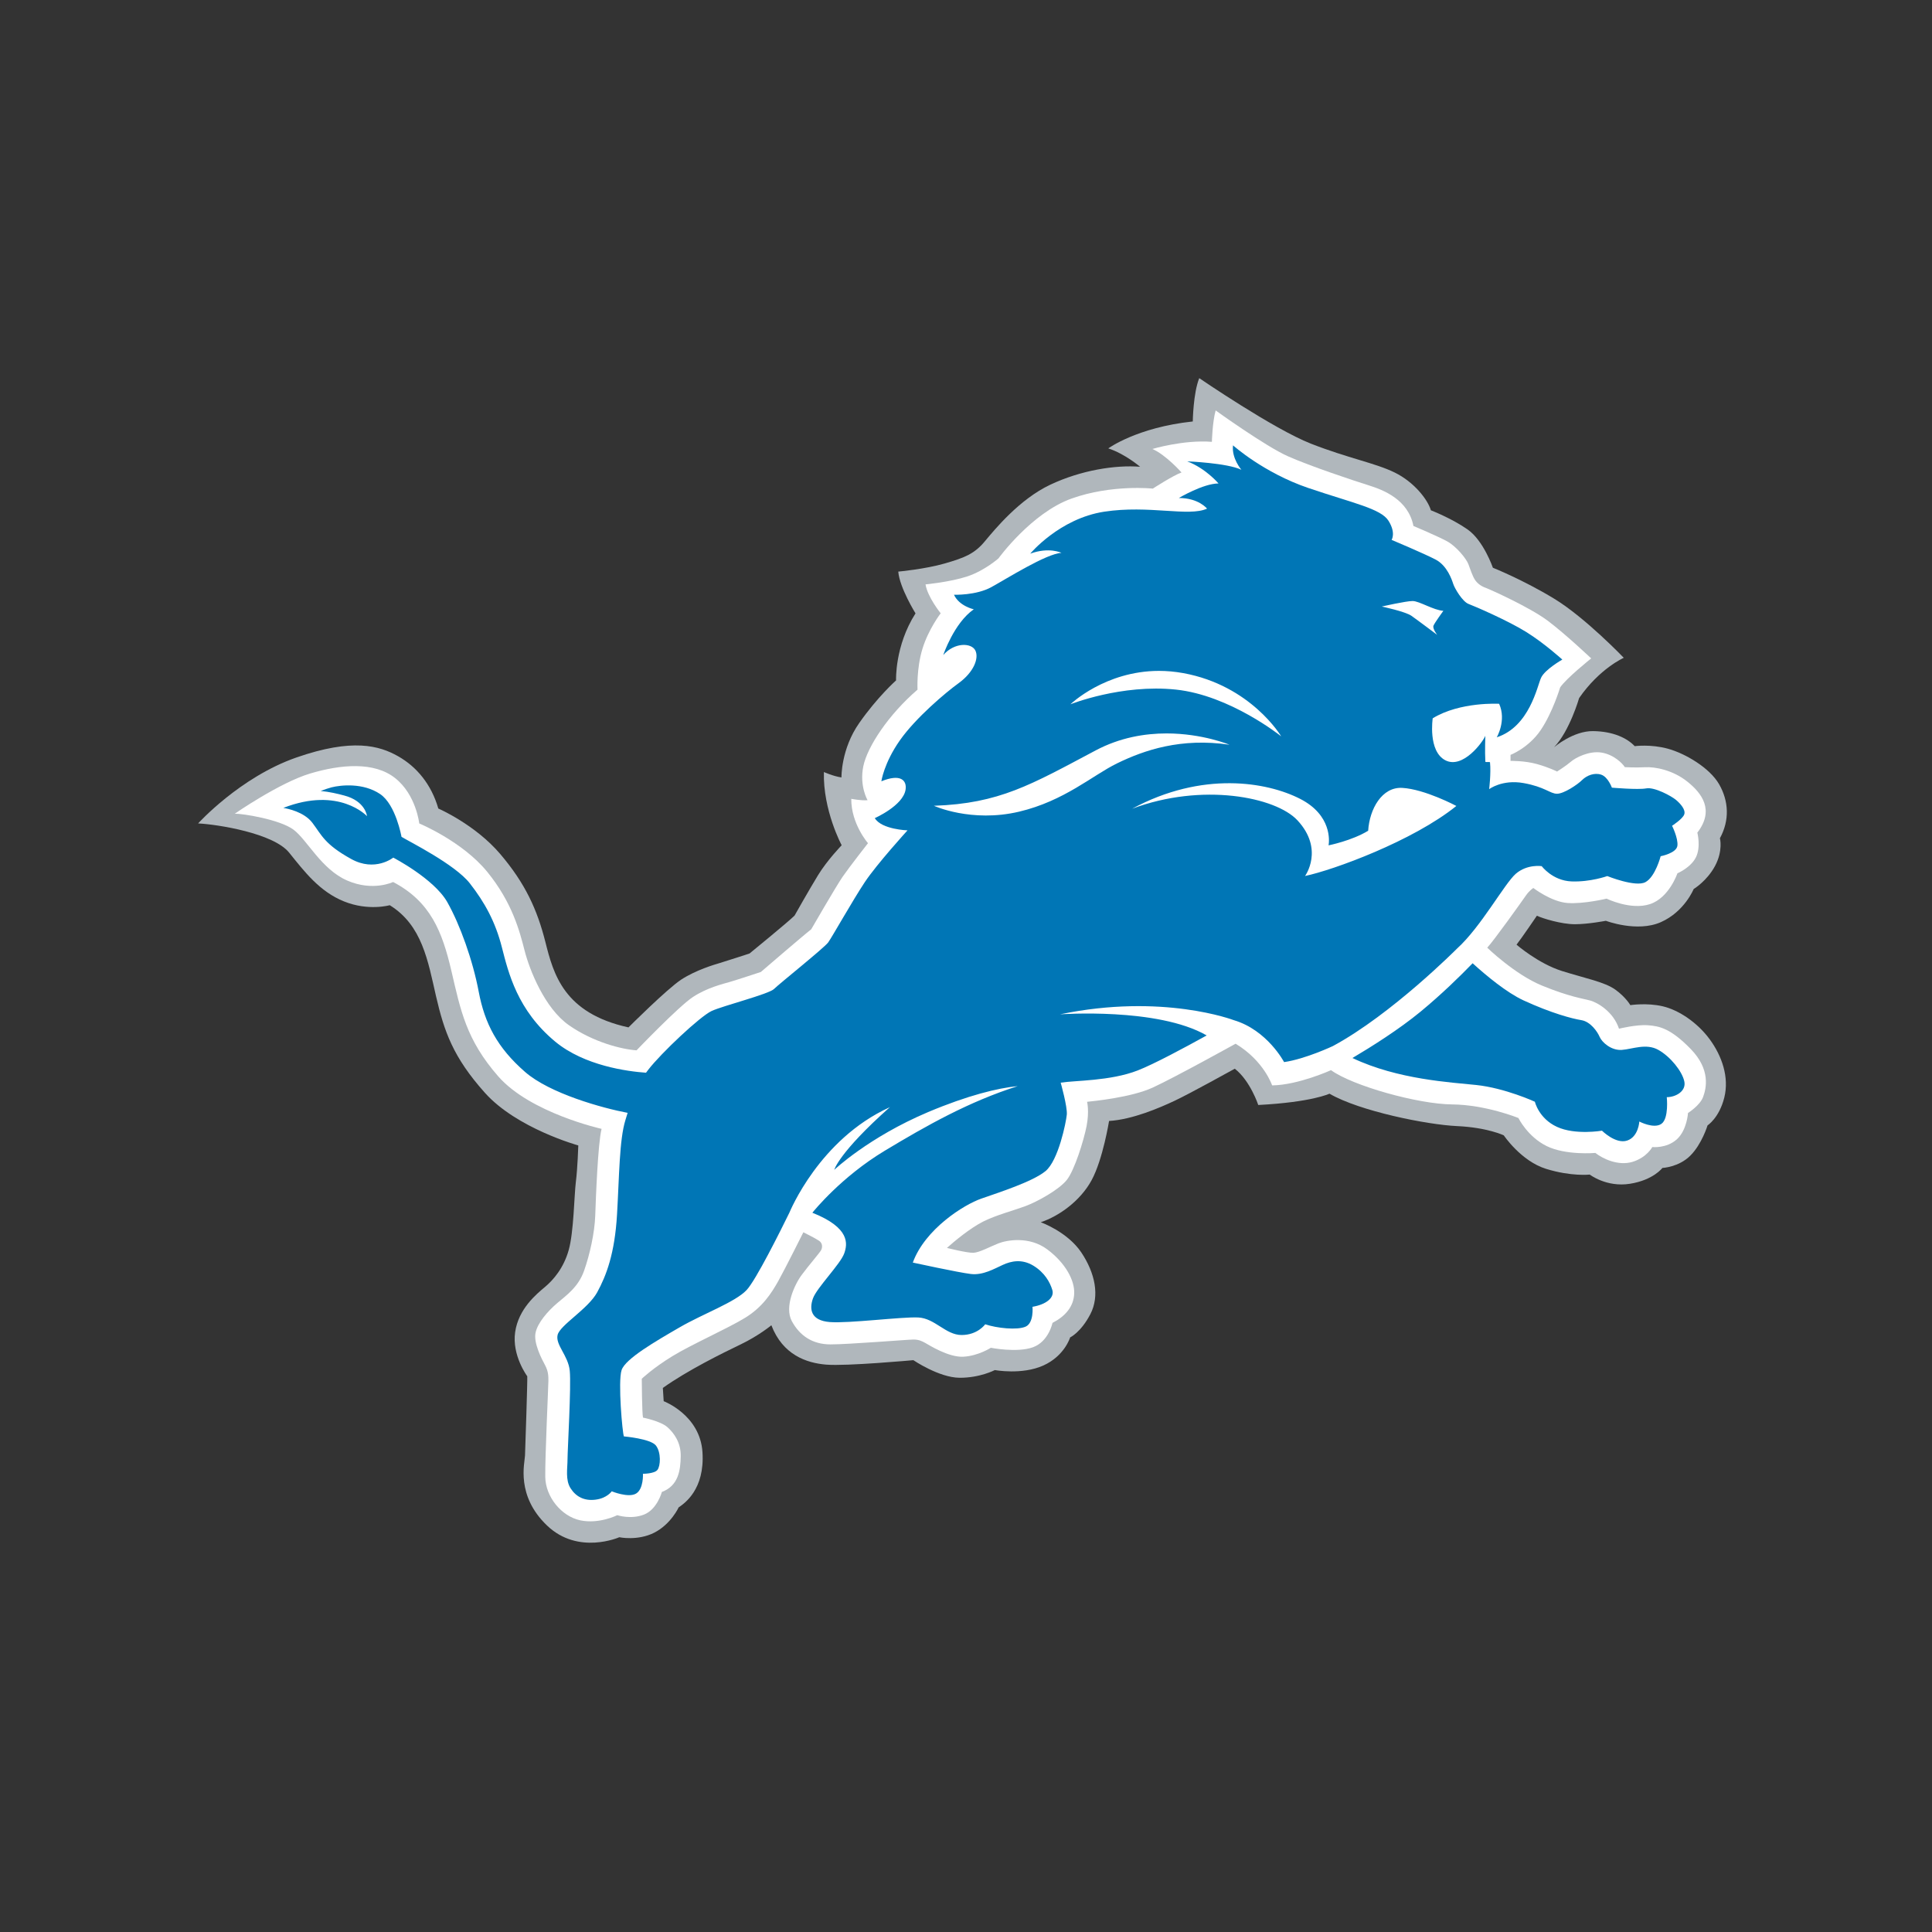
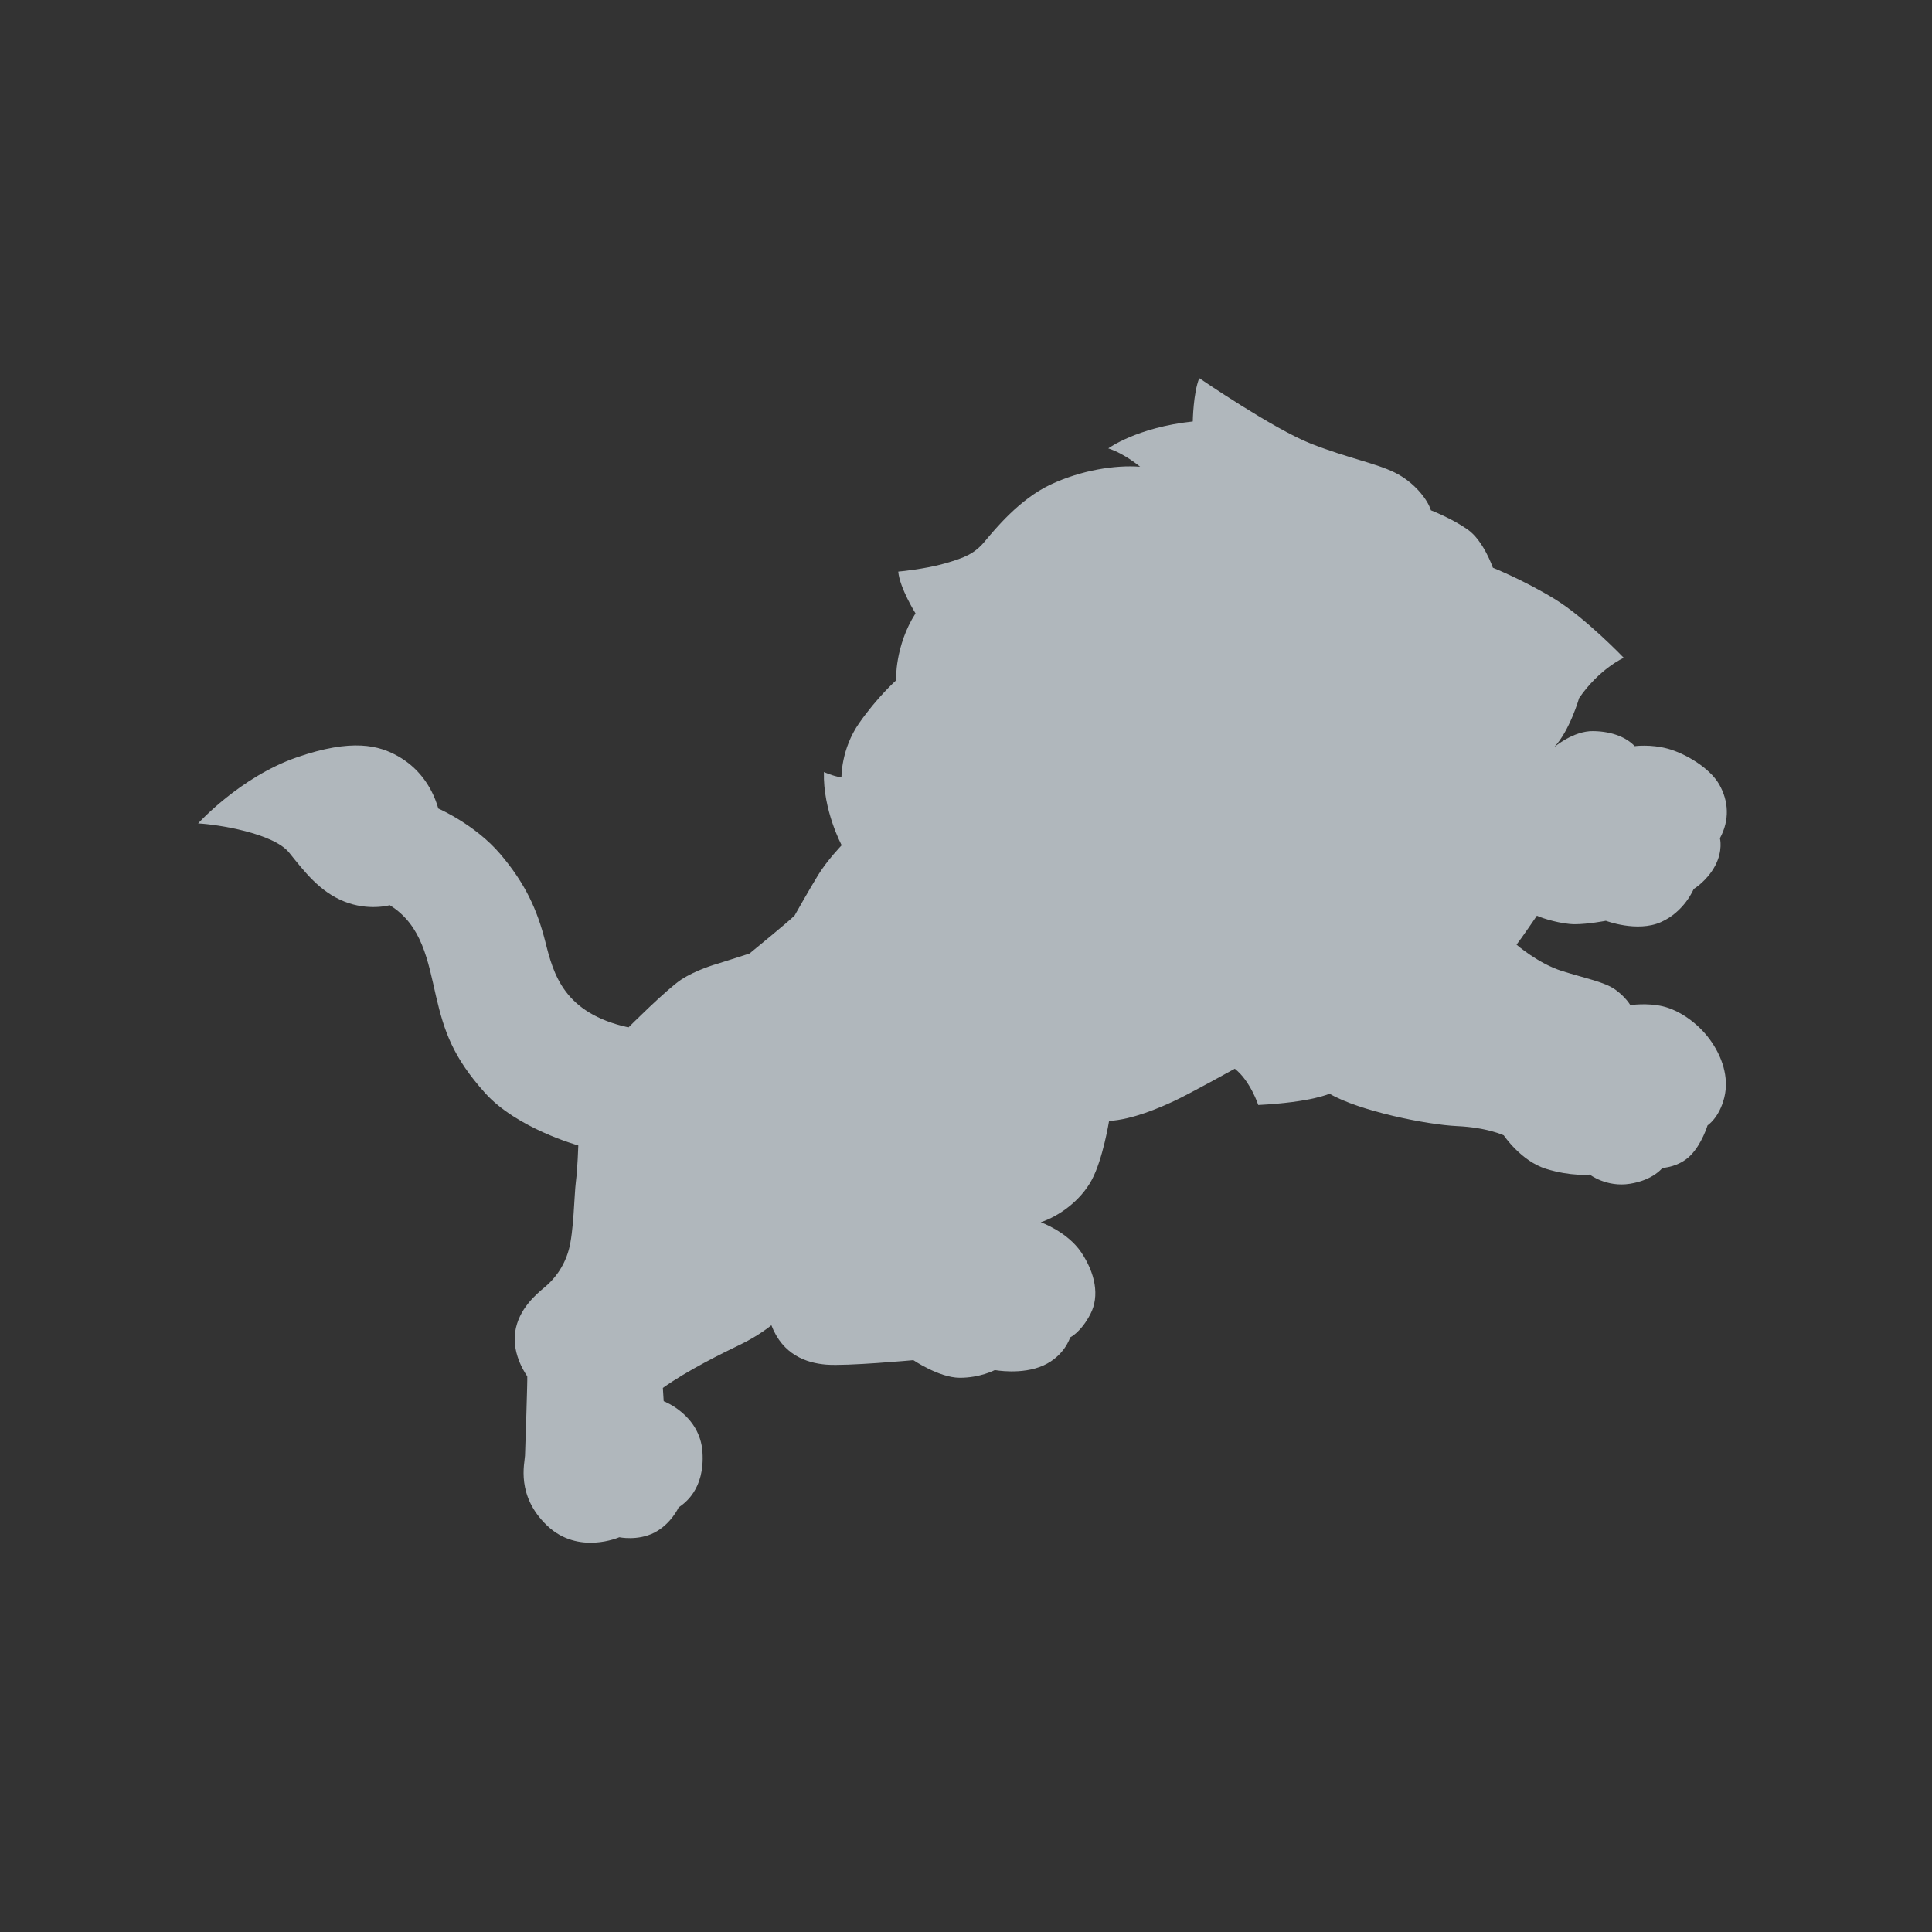
<svg xmlns="http://www.w3.org/2000/svg" width="100px" height="100px" viewBox="0 0 100 100" version="1.1">
  <rect x="0" y="0" width="100" height="100" fill="#333333" stroke="none" />
  <title>logos / NFL / Detroit Lions</title>
  <g id="logos-/-NFL-/-Detroit-Lions" stroke="none" stroke-width="1" fill="none" fill-rule="evenodd">
    <g id="logo" transform="translate(10, 19)" fill-rule="nonzero">
      <g id="Group" transform="translate(39.967, 30.682) scale(-1, 1) rotate(-180) translate(-39.967, -30.682) translate(0.07, 0.112)">
        <g transform="translate(0.057, 0.275)" id="Shape">
          <path d="M70.316,41.304 C70.316,41.304 71.306,42.154 72.341,42.135 C73.379,42.119 74.095,41.771 74.485,41.356 C74.485,41.356 75.311,41.469 76.207,41.223 C77.102,40.976 78.366,40.238 78.858,39.378 C79.35,38.516 79.407,37.527 78.896,36.59 C78.896,36.59 79.066,35.953 78.647,35.163 C78.225,34.372 77.537,33.961 77.537,33.961 C77.537,33.961 77.066,32.79 75.838,32.246 C74.607,31.702 72.992,32.317 72.992,32.317 C72.992,32.317 72.076,32.139 71.386,32.139 C70.691,32.14 69.72,32.438 69.422,32.579 C69.422,32.579 68.598,31.369 68.368,31.081 C68.368,31.081 69.494,30.102 70.726,29.716 C71.955,29.331 72.921,29.154 73.485,28.752 C74.043,28.345 74.258,27.951 74.258,27.951 C74.258,27.951 75.118,28.085 75.942,27.89 C76.769,27.696 77.733,27.047 78.366,26.185 C78.999,25.324 79.385,24.219 79.122,23.167 C78.858,22.111 78.256,21.728 78.256,21.728 C78.256,21.728 77.963,20.759 77.365,20.163 C76.769,19.562 75.918,19.524 75.918,19.524 C75.918,19.524 75.451,18.897 74.238,18.705 C73.027,18.511 72.159,19.181 72.159,19.181 C72.159,19.181 71.202,19.073 69.898,19.477 C68.599,19.88 67.709,21.211 67.709,21.211 C67.709,21.211 66.863,21.618 65.298,21.69 C63.734,21.761 60.241,22.464 58.686,23.368 C58.686,23.368 57.771,22.926 55,22.783 C55,22.783 54.589,24.034 53.785,24.661 C53.785,24.661 51.403,23.34 50.65,22.991 C49.894,22.638 48.495,22.03 47.278,21.956 C47.278,21.956 46.959,19.97 46.378,18.897 C45.8,17.824 44.686,17.027 43.742,16.714 C43.742,16.714 45.115,16.227 45.838,15.156 C46.556,14.083 46.802,12.907 46.311,11.959 C45.818,11.01 45.263,10.753 45.263,10.753 C45.263,10.753 44.981,9.795 43.872,9.297 C42.762,8.8 41.366,9.063 41.366,9.063 C41.366,9.063 40.593,8.656 39.535,8.664 C38.475,8.674 37.148,9.575 37.148,9.575 C37.148,9.575 33.674,9.257 32.64,9.344 C31.607,9.427 30.383,9.856 29.799,11.382 C29.799,11.382 29.165,10.852 28.218,10.395 C27.269,9.938 25.473,9.057 24.182,8.138 L24.225,7.452 C24.225,7.452 26.112,6.742 26.233,4.81 C26.357,2.878 25.301,2.161 25.001,1.956 C25.001,1.956 24.6,1.084 23.738,0.646 C22.878,0.209 21.927,0.41 21.927,0.41 C21.927,0.41 19.806,-0.531 18.189,1.015 C16.571,2.56 17.028,4.229 17.047,4.634 C17.063,5.037 17.181,8.578 17.164,8.742 C17.164,8.742 16.361,9.815 16.537,11.028 C16.712,12.239 17.643,12.996 18.081,13.364 C18.522,13.734 19.049,14.346 19.31,15.278 C19.573,16.208 19.592,18.108 19.68,18.809 C19.769,19.512 19.806,20.689 19.806,20.689 C19.806,20.689 16.626,21.566 14.974,23.411 C13.322,25.256 12.864,26.591 12.441,28.416 C12.022,30.242 11.724,32.088 10.046,33.124 C10.046,33.124 8.947,32.809 7.684,33.318 C6.419,33.826 5.644,34.845 4.837,35.847 C4.029,36.848 1.151,37.305 0.128,37.357 C0.128,37.357 2.289,39.747 5.206,40.766 C8.121,41.783 9.509,41.381 10.475,40.836 C11.442,40.291 12.202,39.374 12.56,38.128 C12.56,38.128 14.461,37.306 15.763,35.776 C17.062,34.25 17.677,32.897 18.1,31.228 C18.521,29.558 19.052,27.535 22.403,26.799 C22.403,26.799 24.389,28.785 25.141,29.279 C25.899,29.769 26.845,30.048 27.118,30.128 C27.39,30.208 28.667,30.623 28.667,30.623 C28.667,30.623 30.673,32.259 30.999,32.586 C30.999,32.586 31.748,33.915 32.221,34.688 C32.696,35.46 33.438,36.227 33.438,36.227 C33.438,36.227 32.464,38.036 32.518,40.017 C32.518,40.017 32.998,39.799 33.427,39.737 C33.427,39.737 33.397,41.203 34.348,42.556 C35.296,43.911 36.253,44.759 36.253,44.759 C36.253,44.759 36.18,46.541 37.26,48.229 C37.26,48.229 36.438,49.548 36.367,50.391 C36.367,50.391 37.737,50.514 38.773,50.812 C39.811,51.111 40.319,51.32 40.846,51.956 C41.373,52.587 42.637,54.133 44.236,54.889 C45.837,55.644 47.609,55.918 48.883,55.818 C48.883,55.818 48.102,56.488 47.238,56.768 C47.238,56.768 48.711,57.852 51.611,58.162 C51.611,58.162 51.632,59.63 51.946,60.404 C51.946,60.404 55.796,57.769 57.726,57.013 C59.659,56.256 61.063,56.011 62.065,55.518 C63.063,55.029 63.772,54.122 63.936,53.564 C63.936,53.564 65.014,53.149 65.84,52.569 C66.665,51.989 67.144,50.591 67.144,50.591 C67.144,50.591 68.704,49.969 70.321,48.986 C71.935,48.003 73.919,45.929 73.919,45.929 C73.919,45.929 72.669,45.379 71.608,43.845 C71.608,43.845 71.12,42.143 70.315,41.304" fill="#B0B7BC" />
-           <path d="M68.058,40.593 C68.058,40.593 68.786,40.608 69.423,40.43 C70.063,40.251 70.467,40.042 70.467,40.042 C70.467,40.042 70.937,40.34 71.176,40.547 C71.413,40.758 72.127,41.127 72.764,41.024 C73.404,40.92 73.855,40.464 73.973,40.27 C73.973,40.27 74.519,40.237 75.023,40.265 C75.529,40.296 76.465,40.118 77.206,39.523 C77.953,38.929 78.632,38.051 77.727,36.88 C77.727,36.88 77.921,36.136 77.653,35.602 C77.386,35.066 76.695,34.774 76.695,34.774 C76.695,34.774 76.269,33.506 75.275,33.18 C74.28,32.851 73.031,33.464 73.031,33.464 C73.031,33.464 71.859,33.18 71.011,33.238 C70.165,33.299 69.239,34.014 69.239,34.014 C69.239,34.014 69.035,33.893 68.844,33.612 C68.649,33.328 67.191,31.285 66.852,30.925 C66.852,30.925 68.278,29.539 69.689,28.962 C71.101,28.383 71.813,28.291 72.187,28.189 C72.556,28.084 73.374,27.624 73.672,26.731 C73.672,26.731 74.58,26.957 75.172,26.91 C75.767,26.866 76.346,26.748 77.386,25.679 C78.426,24.609 78.189,23.642 78.025,23.198 C77.862,22.755 77.244,22.37 77.244,22.37 C77.244,22.37 77.192,21.474 76.657,20.998 C76.121,20.524 75.396,20.606 75.396,20.606 C75.396,20.606 75.112,20.065 74.37,19.839 C73.625,19.616 72.824,20.005 72.45,20.301 C72.45,20.301 70.921,20.166 69.927,20.657 C68.934,21.147 68.466,22.109 68.466,22.109 C68.466,22.109 66.78,22.798 65.026,22.813 C63.273,22.827 59.879,23.775 58.766,24.586 C58.766,24.586 57.078,23.817 55.718,23.797 C55.718,23.797 55.298,25.07 53.827,25.954 C53.827,25.954 50.675,24.207 49.545,23.687 C48.417,23.167 46.43,22.979 46.14,22.948 C46.14,22.948 46.263,22.471 46.116,21.697 C45.963,20.926 45.49,19.408 45.09,18.903 C44.686,18.399 43.572,17.776 42.92,17.538 C42.267,17.299 41.451,17.091 40.764,16.751 C40.083,16.408 39.25,15.713 38.886,15.385 C38.886,15.385 39.938,15.119 40.255,15.133 C40.571,15.145 41.137,15.459 41.554,15.621 C41.971,15.786 43.143,16.009 44.079,15.309 C45.015,14.611 45.505,13.707 45.473,13.021 C45.446,12.338 45.003,11.842 44.349,11.504 C44.349,11.504 44.154,10.539 43.338,10.243 C42.517,9.947 41.158,10.216 41.158,10.216 C41.158,10.216 40.513,9.797 39.74,9.754 C38.968,9.708 37.929,10.377 37.765,10.466 C37.6,10.556 37.438,10.643 37.155,10.643 C36.871,10.643 33.814,10.391 32.863,10.391 C31.913,10.391 31.259,10.853 30.858,11.595 C30.456,12.338 31.019,13.527 31.378,13.999 C31.732,14.478 32.3,15.131 32.371,15.266 C32.445,15.399 32.462,15.621 32.269,15.755 C32.075,15.888 31.455,16.194 31.455,16.194 C31.455,16.194 30.515,14.313 30.16,13.676 C29.802,13.037 29.341,12.324 28.451,11.774 C27.559,11.224 25.671,10.391 24.678,9.783 C23.681,9.175 23.091,8.613 23.091,8.613 C23.091,8.613 23.101,6.823 23.155,6.602 C23.155,6.602 24.052,6.425 24.411,6.114 C24.768,5.8 25.122,5.296 25.107,4.598 C25.095,3.9 25.001,3.078 24.132,2.754 C24.132,2.754 23.889,1.85 23.207,1.583 C22.523,1.315 21.823,1.552 21.823,1.552 C21.823,1.552 20.889,1.079 19.908,1.285 C18.928,1.493 18.111,2.502 18.096,3.529 C18.082,4.556 18.258,8.267 18.258,8.508 C18.258,8.745 18.258,8.997 18.082,9.322 C17.903,9.649 17.485,10.466 17.592,10.987 C17.696,11.507 18.229,12.117 18.72,12.533 C19.21,12.948 19.806,13.363 20.102,14.196 C20.398,15.026 20.651,16.17 20.682,17.048 C20.712,17.923 20.818,20.775 21.01,21.548 C21.01,21.548 17.323,22.366 15.66,24.267 C13.997,26.169 13.714,27.685 13.238,29.72 C12.763,31.756 12.156,33.312 10.219,34.325 C10.219,34.325 9.181,33.82 7.847,34.399 C6.509,34.979 5.78,36.494 5.069,37.031 C4.355,37.564 2.414,37.871 2.026,37.86 C2.026,37.86 4.339,39.465 5.93,39.941 C7.519,40.415 9.244,40.564 10.327,39.701 C11.411,38.843 11.574,37.355 11.574,37.355 C11.574,37.355 13.804,36.434 15.097,34.845 C16.39,33.255 16.772,31.771 17.026,30.775 C17.28,29.78 18.063,27.79 19.321,26.912 C20.579,26.033 22.053,25.664 22.821,25.612 C22.821,25.612 24.99,27.878 25.734,28.369 C26.474,28.859 27.307,29.053 27.662,29.156 C28.02,29.259 29.255,29.668 29.255,29.668 C29.255,29.668 31.441,31.551 31.861,31.876 C31.861,31.876 33.129,34.072 33.485,34.594 C33.844,35.112 34.8,36.334 34.8,36.334 C34.8,36.334 33.924,37.335 33.935,38.63 C33.935,38.63 34.452,38.527 34.778,38.559 C34.778,38.559 34.349,39.287 34.557,40.312 C34.766,41.337 35.877,43.002 37.364,44.281 C37.364,44.281 37.305,45.363 37.616,46.386 C37.929,47.413 38.563,48.233 38.563,48.233 C38.563,48.233 37.884,49.071 37.778,49.729 C37.778,49.729 39.058,49.849 39.95,50.145 C40.84,50.444 41.554,51.075 41.554,51.075 C41.554,51.075 43.26,53.43 45.339,54.173 C47.423,54.916 49.543,54.687 49.543,54.687 C49.543,54.687 50.596,55.371 51.029,55.522 C51.029,55.522 50.203,56.451 49.519,56.737 C49.519,56.737 51.123,57.222 52.6,57.108 C52.6,57.108 52.627,58.136 52.795,58.733 C52.795,58.733 55.37,56.875 56.544,56.357 C57.717,55.837 59.959,55.094 60.719,54.855 C61.476,54.618 62.761,54.124 63.032,52.753 C63.032,52.753 64.281,52.227 64.774,51.959 C65.264,51.691 65.77,51.052 65.873,50.784 C65.974,50.519 66.078,50.188 66.206,49.983 C66.334,49.775 66.554,49.628 66.763,49.555 C66.971,49.479 69.035,48.558 69.988,47.845 C70.936,47.129 72.232,45.898 72.232,45.898 C72.232,45.898 70.943,44.87 70.626,44.396 C70.626,44.396 70.24,43.103 69.617,42.184 C68.991,41.263 68.058,40.904 68.058,40.904 L68.058,40.594" fill="#FFFFFF" />
-           <path d="M53.694,2.34 C53.612,3.012 54.127,3.604 54.127,3.604 C53.376,3.248 51.324,3.169 51.324,3.169 C52.273,3.524 52.944,4.313 52.944,4.313 C52.154,4.313 50.89,5.065 50.89,5.065 C51.917,5.065 52.35,5.616 52.35,5.616 C51.403,6.05 49.343,5.419 47.025,5.774 C44.709,6.13 43.198,7.946 43.198,7.946 C44.183,7.588 44.814,7.905 44.814,7.905 C44.027,7.946 41.975,9.246 41.185,9.678 C40.395,10.114 39.251,10.073 39.251,10.073 C39.525,10.667 40.276,10.826 40.276,10.826 C39.251,11.535 38.696,13.193 38.696,13.193 C39.289,12.52 40.158,12.559 40.356,12.956 C40.554,13.351 40.28,14.08 39.488,14.652 C38.848,15.113 37.28,16.428 36.449,17.611 C35.62,18.794 35.492,19.729 35.492,19.729 C36.483,19.322 36.82,19.674 36.745,20.163 C36.614,20.992 35.152,21.635 35.152,21.635 C35.506,22.226 36.846,22.268 36.846,22.268 C36.846,22.268 35.266,24.002 34.635,24.948 C34.004,25.897 32.939,27.793 32.741,28.067 C32.545,28.342 30.217,30.201 29.94,30.475 C29.663,30.749 27.294,31.344 26.702,31.62 C26.112,31.895 24.099,33.788 23.429,34.656 C23.387,34.709 23.35,34.761 23.311,34.813 C22.353,34.745 20.125,34.454 18.615,33.207 C16.649,31.578 16.189,29.641 15.85,28.319 C15.513,26.998 14.96,25.994 14.19,25.009 C13.42,24.026 11.054,22.849 10.655,22.603 C10.655,22.603 10.363,20.94 9.549,20.39 C8.674,19.799 7.525,19.919 7.037,20.041 C6.89,20.079 6.69,20.146 6.471,20.23 C6.929,20.272 7.345,20.373 7.68,20.462 C8.796,20.75 8.869,21.533 8.869,21.533 C8.869,21.533 7.435,19.976 4.538,21.106 C4.767,21.144 5.611,21.312 6.041,21.876 C6.525,22.515 6.668,22.986 8.05,23.75 C9.287,24.437 10.228,23.679 10.228,23.679 C10.228,23.679 12.335,24.769 13.025,25.983 C13.686,27.155 14.345,28.993 14.652,30.624 C14.96,32.251 15.605,33.512 17.049,34.771 C18.333,35.894 21.077,36.649 22.359,36.89 C22.324,37.01 22.285,37.132 22.245,37.261 C21.928,38.286 21.928,40.142 21.81,42.155 C21.693,44.165 21.259,45.309 20.784,46.178 C20.311,47.045 18.852,47.876 18.734,48.388 C18.615,48.902 19.288,49.455 19.364,50.242 C19.443,51.031 19.248,54.346 19.248,54.819 C19.248,55.294 19.128,55.885 19.405,56.32 C19.681,56.756 20.116,56.99 20.707,56.91 C21.297,56.834 21.535,56.479 21.535,56.479 C21.535,56.479 22.403,56.834 22.797,56.595 C23.192,56.357 23.152,55.572 23.152,55.572 C23.152,55.572 23.745,55.572 23.901,55.372 C24.063,55.174 24.099,54.464 23.823,54.109 C23.549,53.755 22.166,53.637 22.166,53.637 C22.09,53.477 21.85,50.796 22.047,50.203 C22.245,49.612 23.823,48.704 25.049,47.993 C26.271,47.284 27.928,46.691 28.518,46.061 C29.001,45.547 30.27,42.998 30.729,42.062 C30.757,42.004 32.278,38.261 35.917,36.603 L35.945,36.584 C33.282,38.95 33.054,39.839 33.054,39.839 C33.054,39.839 34.827,38.156 37.907,36.852 C39.957,35.987 41.527,35.605 42.551,35.506 C40.011,36.315 37.842,37.543 35.657,38.857 C33.426,40.202 32.006,41.955 31.921,42.06 C33.892,42.844 33.74,43.684 33.57,44.165 C33.372,44.719 32.15,45.943 31.952,46.493 C31.755,47.048 31.833,47.638 32.82,47.718 C33.807,47.796 36.53,47.441 37.397,47.481 C38.264,47.52 38.819,48.389 39.646,48.389 C40.476,48.389 40.868,47.834 40.868,47.834 C41.462,48.034 42.526,48.151 42.962,47.954 C43.395,47.758 43.315,46.929 43.315,46.929 C44.028,46.808 44.461,46.455 44.342,46.061 C44.224,45.666 43.946,45.155 43.355,44.797 C42.762,44.441 42.211,44.56 41.778,44.759 C41.342,44.955 40.751,45.309 40.119,45.23 C39.488,45.155 37.12,44.64 37.12,44.64 C37.752,42.904 39.765,41.64 40.672,41.327 C41.579,41.009 43.315,40.456 43.988,39.906 C44.657,39.354 45.052,37.378 45.09,36.985 C45.131,36.59 44.774,35.328 44.774,35.328 C45.488,35.21 47.34,35.249 48.761,34.695 C49.598,34.369 51.176,33.522 52.331,32.883 C49.797,31.421 44.738,31.791 44.738,31.791 C50.055,30.684 53.733,32.092 53.733,32.092 C55.469,32.605 56.337,34.263 56.337,34.263 C57.441,34.104 58.863,33.433 58.863,33.433 C61.913,31.789 65.293,28.383 65.293,28.383 C66.518,27.279 67.742,25.03 68.329,24.516 C68.924,24.002 69.672,24.121 69.672,24.121 C69.672,24.121 70.227,24.872 71.213,24.911 C72.197,24.948 73.066,24.634 73.066,24.634 C73.066,24.634 74.529,25.226 75.04,24.948 C75.553,24.674 75.828,23.607 75.828,23.607 C75.828,23.607 76.657,23.451 76.696,23.056 C76.736,22.662 76.419,22.031 76.419,22.031 C76.419,22.031 76.974,21.674 77.05,21.44 C77.132,21.202 76.855,20.886 76.618,20.688 C76.381,20.492 75.513,20.016 75.081,20.096 C74.648,20.176 73.304,20.058 73.304,20.058 C73.304,20.058 73.106,19.505 72.752,19.386 C72.398,19.267 72.002,19.426 71.763,19.663 C71.527,19.9 70.82,20.373 70.464,20.373 C70.107,20.373 69.832,20.016 68.728,19.82 C67.621,19.623 66.951,20.136 66.951,20.136 C66.951,20.136 67.053,19.32 66.996,18.751 C66.99,18.701 66.763,18.762 66.754,18.712 C66.724,18.173 66.754,17.373 66.754,17.373 C66.633,17.688 65.589,19.112 64.682,18.64 C63.774,18.165 64.03,16.468 64.03,16.468 C65.452,15.598 67.468,15.717 67.468,15.717 C67.857,16.584 67.345,17.452 67.345,17.452 C69.042,16.899 69.438,14.809 69.636,14.376 C69.832,13.941 70.738,13.429 70.738,13.429 C70.738,13.429 69.831,12.601 68.883,12.008 C67.939,11.417 66.202,10.667 65.885,10.549 C65.571,10.43 65.175,9.757 65.096,9.524 C65.018,9.285 64.781,8.575 64.19,8.257 C63.597,7.945 61.902,7.233 61.902,7.233 C61.902,7.233 62.138,6.878 61.743,6.246 C61.349,5.616 59.927,5.339 57.599,4.55 C55.273,3.76 53.694,2.34 53.694,2.34 L53.694,2.34 Z M62.987,10.398 C63.338,10.398 64.07,10.874 64.581,10.905 C64.581,10.905 64.136,11.514 64.07,11.673 C64.01,11.832 64.263,12.151 64.263,12.151 C64.263,12.151 63.245,11.385 62.927,11.162 C62.606,10.939 61.394,10.683 61.394,10.683 C61.394,10.683 62.639,10.398 62.987,10.398 L62.987,10.398 Z M49.859,14.014 C50.259,14.014 50.679,14.049 51.118,14.129 C54.628,14.769 56.188,17.403 56.188,17.403 C56.188,17.403 53.548,15.277 50.736,14.982 C47.92,14.686 45.278,15.743 45.278,15.743 C45.278,15.743 47.062,14.017 49.859,14.014 L49.859,14.014 Z M50.255,17.251 C52.12,17.253 53.51,17.836 53.51,17.836 C51.01,17.466 49.108,18.108 47.679,18.807 C46.434,19.415 44.961,20.748 42.621,21.301 C40.151,21.885 38.212,20.996 38.212,20.996 C41.608,20.876 43.218,19.916 46.585,18.13 C47.847,17.46 49.137,17.251 50.255,17.251 L50.255,17.251 Z M53.535,19.828 C55.042,19.835 56.311,20.198 57.172,20.64 C58.82,21.485 58.672,22.839 58.643,23.022 C58.643,23.028 58.643,23.039 58.64,23.044 C58.64,23.044 59.846,22.804 60.689,22.288 C60.761,21.157 61.405,20.011 62.452,20.07 C63.627,20.137 65.254,21.005 65.254,21.005 C63.005,22.82 58.88,24.326 57.422,24.63 C57.422,24.63 58.428,23.255 57.027,21.747 C55.9,20.537 52.095,19.788 48.471,21.149 C50.283,20.169 52.028,19.821 53.535,19.828 L53.535,19.828 Z M66.095,29.147 C65.463,29.801 64.487,30.756 63.406,31.648 C62.282,32.575 60.848,33.475 59.875,34.051 C62.222,35.17 64.995,35.311 66.28,35.448 C67.778,35.606 69.318,36.315 69.318,36.315 C69.318,36.315 69.517,37.182 70.464,37.616 C71.408,38.052 72.791,37.813 72.791,37.813 C72.791,37.813 73.502,38.522 74.093,38.325 C74.684,38.129 74.724,37.339 74.724,37.339 C74.724,37.339 75.473,37.734 75.867,37.459 C76.264,37.182 76.145,36.078 76.145,36.078 C76.618,36.078 77.17,35.761 77.05,35.249 C76.934,34.735 76.341,33.987 75.711,33.632 C75.081,33.276 74.371,33.591 73.818,33.632 C73.265,33.67 72.791,33.236 72.671,32.96 C72.555,32.685 72.197,32.17 71.725,32.092 C71.253,32.016 70.186,31.738 68.728,31.068 C67.857,30.665 66.805,29.791 66.095,29.147 L66.095,29.147 Z" fill="#0076B6" transform="translate(40.802, 29.633) scale(-1, 1) rotate(-180) translate(-40.802, -29.633) " />
        </g>
      </g>
    </g>
  </g>
</svg>